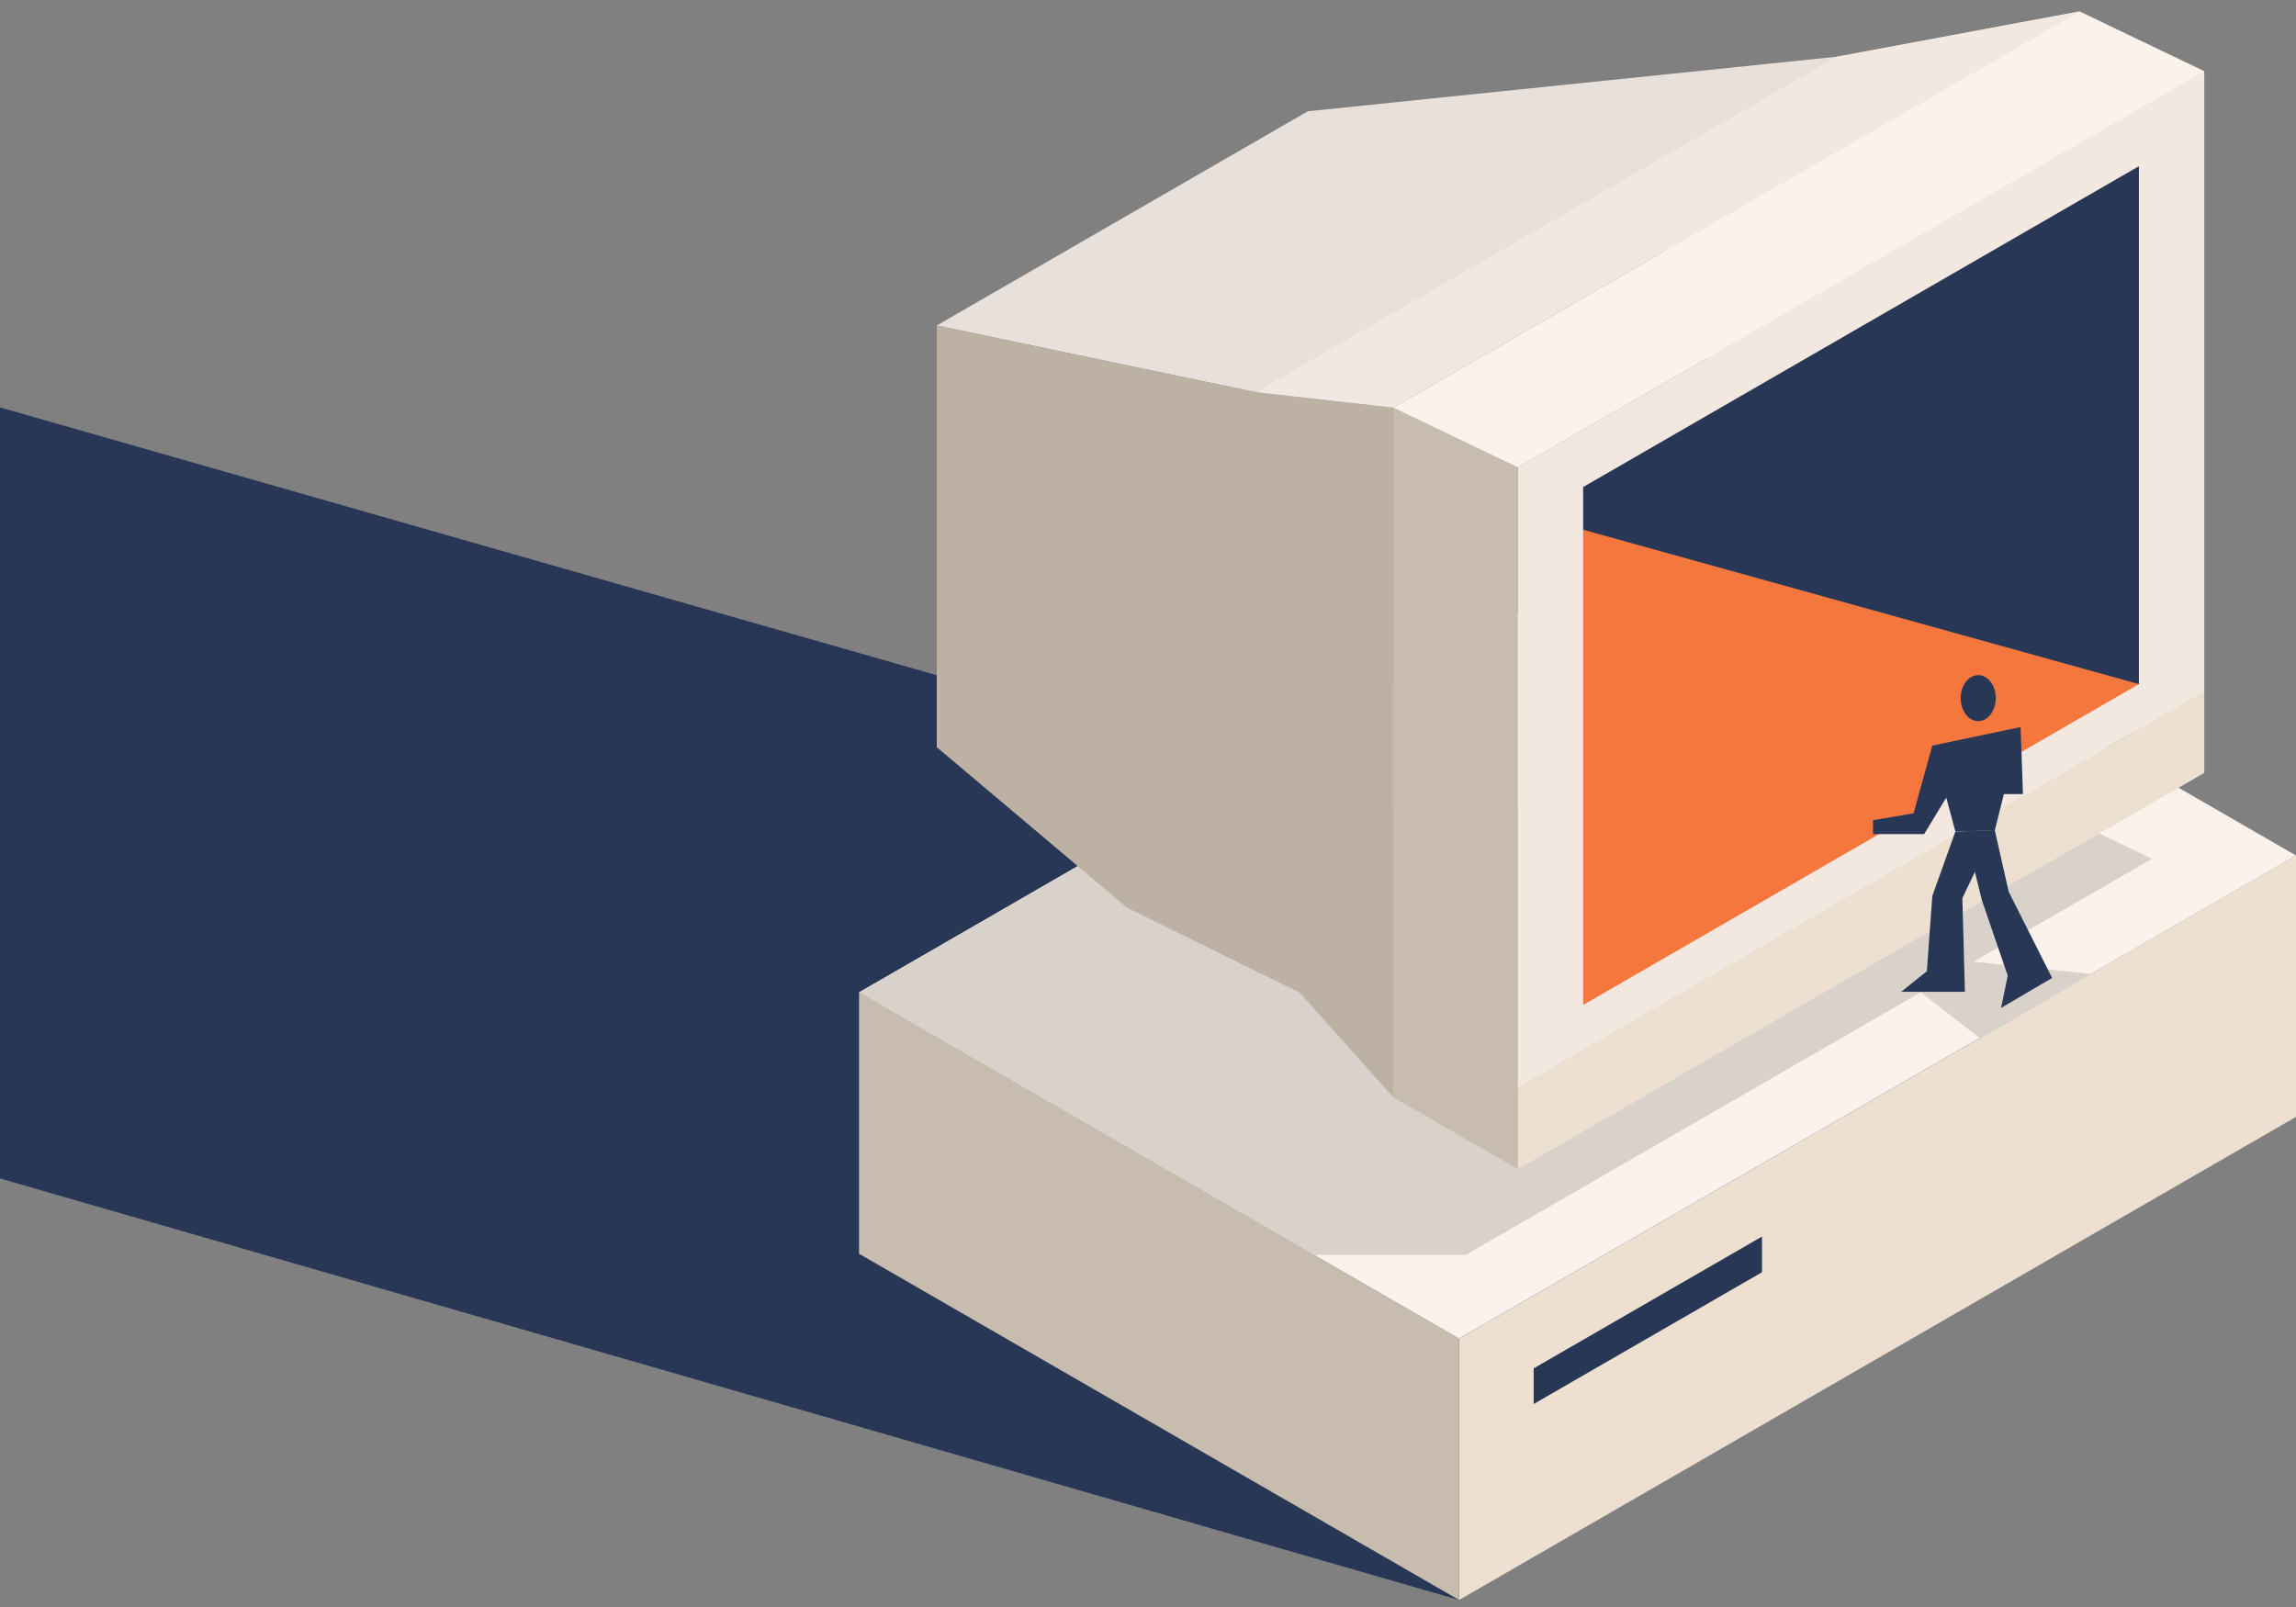
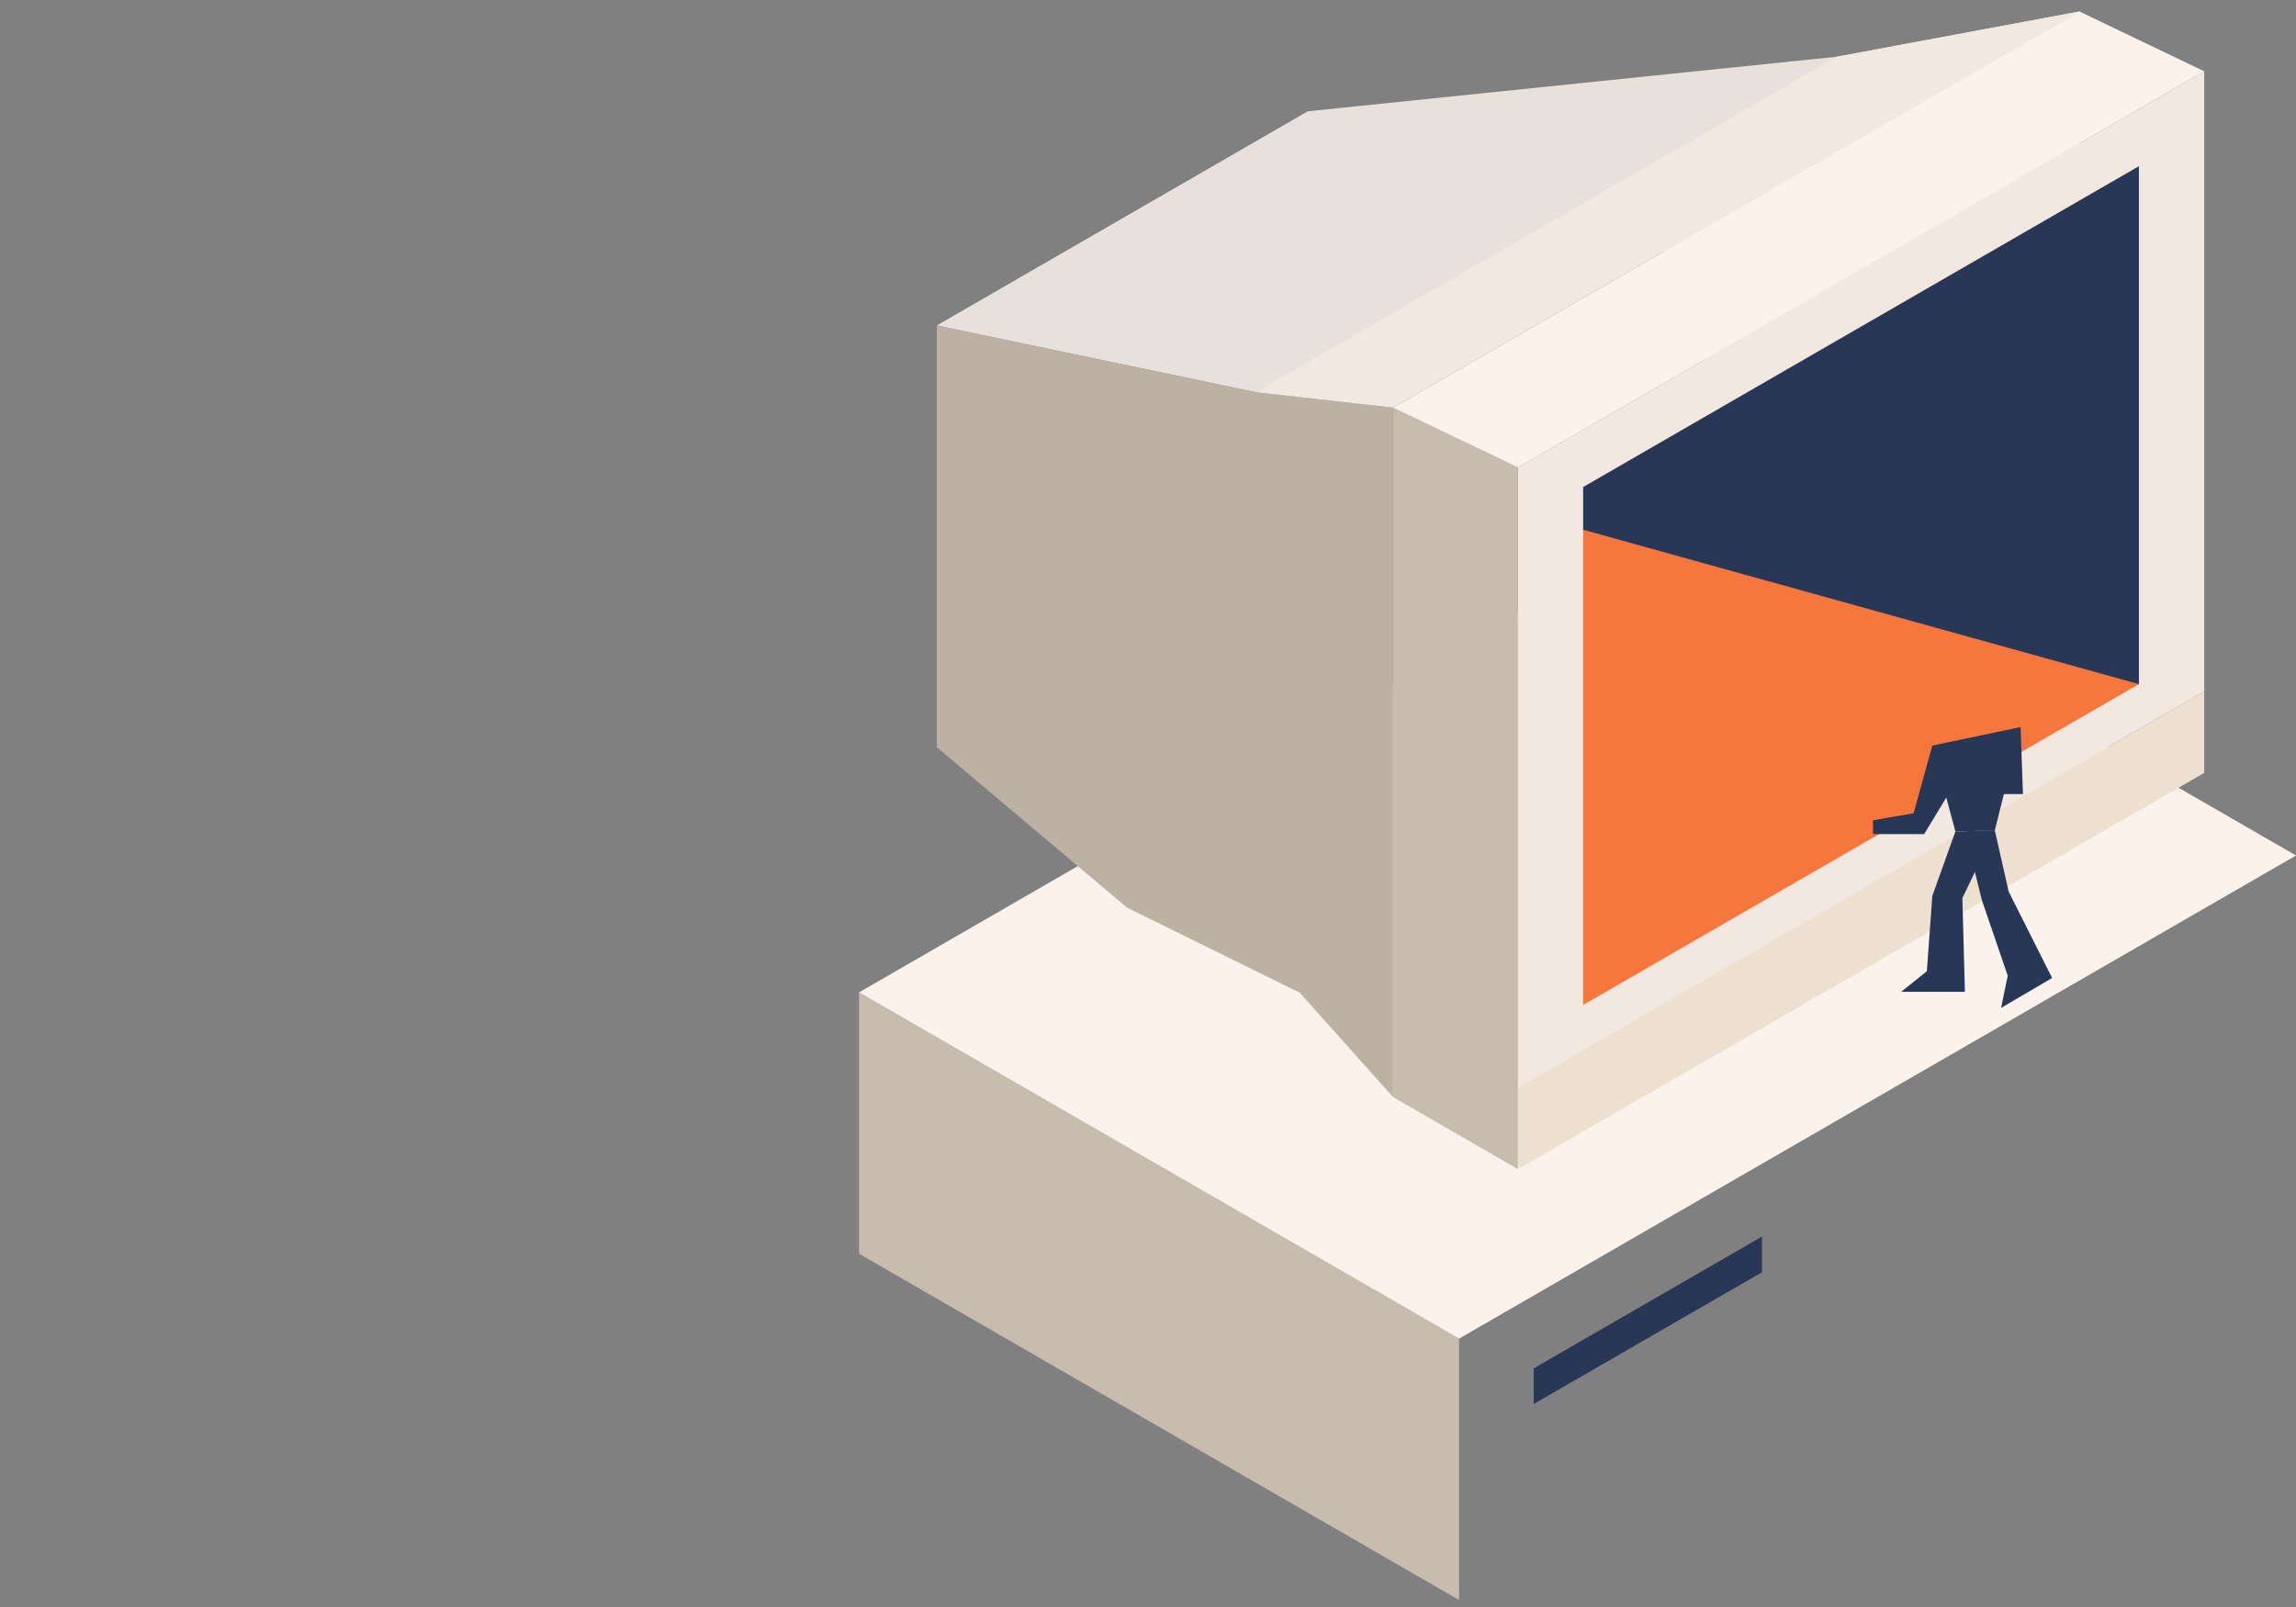
<svg xmlns="http://www.w3.org/2000/svg" width="400" height="280" viewBox="0 0 400 280" fill="none">
  <rect x="0" y="0" width="400" height="280" fill="#808080" stroke="none" />
  <g clip-path="url(#clip0_57_94794)">
    <path d="M356.429 140.81L320.579 120.11C300.299 108.4 269.619 107.13 252.059 117.27L207.379 143.07C189.819 153.21 192.019 170.92 212.299 182.63L248.149 203.33C254.819 207.18 264.899 207.6 270.679 204.26L358.059 153.81C363.829 150.48 363.109 144.65 356.439 140.8L356.429 140.81Z" fill="#C8BCAE" />
    <path d="M267.391 197.99L354.771 147.54C358.181 145.57 357.751 142.13 353.811 139.86L315.611 117.81C298.061 107.68 271.511 106.58 256.311 115.35L211.631 141.15C196.431 149.93 198.341 165.25 215.891 175.39L254.091 197.44C258.031 199.71 263.991 199.96 267.401 197.99H267.391Z" fill="#A39787" />
    <path d="M272.201 180.165C300.836 180.01 323.977 166.48 323.888 149.945C323.798 133.41 300.512 120.131 271.877 120.286C243.241 120.441 220.1 133.971 220.189 150.506C220.279 167.041 243.565 180.32 272.201 180.165Z" fill="#F2E8DF" />
    <path d="M272.177 175.756C296.593 175.623 316.325 164.086 316.248 149.987C316.172 135.887 296.317 124.564 271.901 124.696C247.485 124.828 227.753 136.366 227.83 150.465C227.906 164.565 247.761 175.888 272.177 175.756Z" fill="#DDC4A7" />
    <path d="M272.163 175.176C294.64 175.054 312.805 164.434 312.735 151.456C312.665 138.477 294.386 128.055 271.908 128.176C249.431 128.298 231.266 138.918 231.336 151.896C231.406 164.875 249.685 175.297 272.163 175.176Z" fill="#EDE0D1" />
    <path d="M272.163 169.566C294.64 169.445 312.805 158.825 312.735 145.846C312.665 132.868 294.386 122.445 271.908 122.567C249.431 122.689 231.266 133.308 231.336 146.287C231.406 159.265 249.685 169.688 272.163 169.566Z" fill="#EDE0D1" />
-     <path d="M254.19 278.78L0 205.33V70.981L394.1 183.68L254.19 278.78Z" fill="#293756" />
    <path d="M254.19 233.24V278.78L149.66 218.45V172.91L254.19 233.24Z" fill="#C8BCAE" />
-     <path d="M254.191 233.241V278.781L400.001 194.601V149.061L254.191 233.241Z" fill="#EDE0D1" />
    <path d="M254.19 233.24L149.66 172.91L295.47 88.731L400 149.06L254.19 233.24Z" fill="#FAF2EB" />
-     <path d="M374.92 149.63L353.18 139.21L204.56 141.21L149.67 172.9L228.95 218.65H255.36L334.62 172.89L345.02 180.96L364.23 169.7C364.23 169.7 353.22 168.52 343.83 167.57L374.93 149.62L374.92 149.63Z" fill="#D8D2CA" />
    <path d="M267.191 238.42V244.63L306.971 221.67V215.45L267.191 238.42Z" fill="#293756" />
    <path d="M163.199 56.71L225.469 20.76L227.839 19.39L320.019 9.88L362.269 2V122.12L310.259 87.13L289.789 48.05V33.3L218.759 68.34L163.199 56.71Z" fill="#E8E0DA" />
-     <path d="M362.27 122.12L384.01 134.67V12.42L362.27 2V122.12Z" fill="#EDE0D1" />
    <path d="M264.441 189.51L384.011 120.47V12.42L264.441 81.45V189.51Z" fill="#F2E8DF" />
    <path d="M304.619 131.86L372.629 119.2V28.96L275.809 84.86V92.3L304.619 131.86Z" fill="#293756" />
    <path d="M384.011 120.471V134.671L350.021 154.291L349.301 154.711L299.141 183.671L298.421 184.091L264.441 203.711V189.511L384.011 120.471Z" fill="#EDE0D1" />
    <path d="M242.699 191.149L264.439 203.709V81.449L242.699 71.029V191.149Z" fill="#C8BCAE" />
    <path d="M242.699 71.03L218.759 68.34L163.199 56.71V130.19L196.339 158.14L226.429 172.96L242.699 191.15V71.03Z" fill="#BDB1A4" />
    <path d="M362.269 2L242.699 71.03L264.439 81.45L384.009 12.42L362.269 2Z" fill="#FAF2EB" />
    <path d="M362.27 2L320.02 9.88L218.76 68.34L242.7 71.03L362.27 2Z" fill="#F0E8E1" />
    <path d="M372.629 119.2L275.809 92.3V175.1L372.629 119.2Z" fill="#F5773E" />
    <path d="M336.641 129.91L352.021 126.68L347.531 144.68L340.661 144.89L336.641 129.91Z" fill="#293756" />
    <path d="M341.879 156.48L347.529 144.68L340.659 144.89L336.639 156.11L335.689 169.22L331.219 172.81H342.319L341.879 156.48Z" fill="#293756" />
    <path d="M342.32 144.87L345.26 156.8L349.78 170.01L348.62 175.62L357.51 170.4L349.94 155.35L347.53 144.68L342.32 144.87Z" fill="#293756" />
-     <path d="M344.64 125.65C346.33 125.65 347.7 123.855 347.7 121.64C347.7 119.425 346.33 117.63 344.64 117.63C342.95 117.63 341.58 119.425 341.58 121.64C341.58 123.855 342.95 125.65 344.64 125.65Z" fill="#293756" />
    <path d="M340.999 135.79L336.639 129.91L333.379 141.7L326.309 142.92V145.33H335.219L340.999 135.79Z" fill="#293756" />
    <path d="M352.021 126.68L352.431 138.36H347.051L352.021 126.68Z" fill="#293756" />
  </g>
  <defs>
    <clipPath id="clip0_57_94794">
      <rect width="400" height="280" fill="white" />
    </clipPath>
  </defs>
</svg>